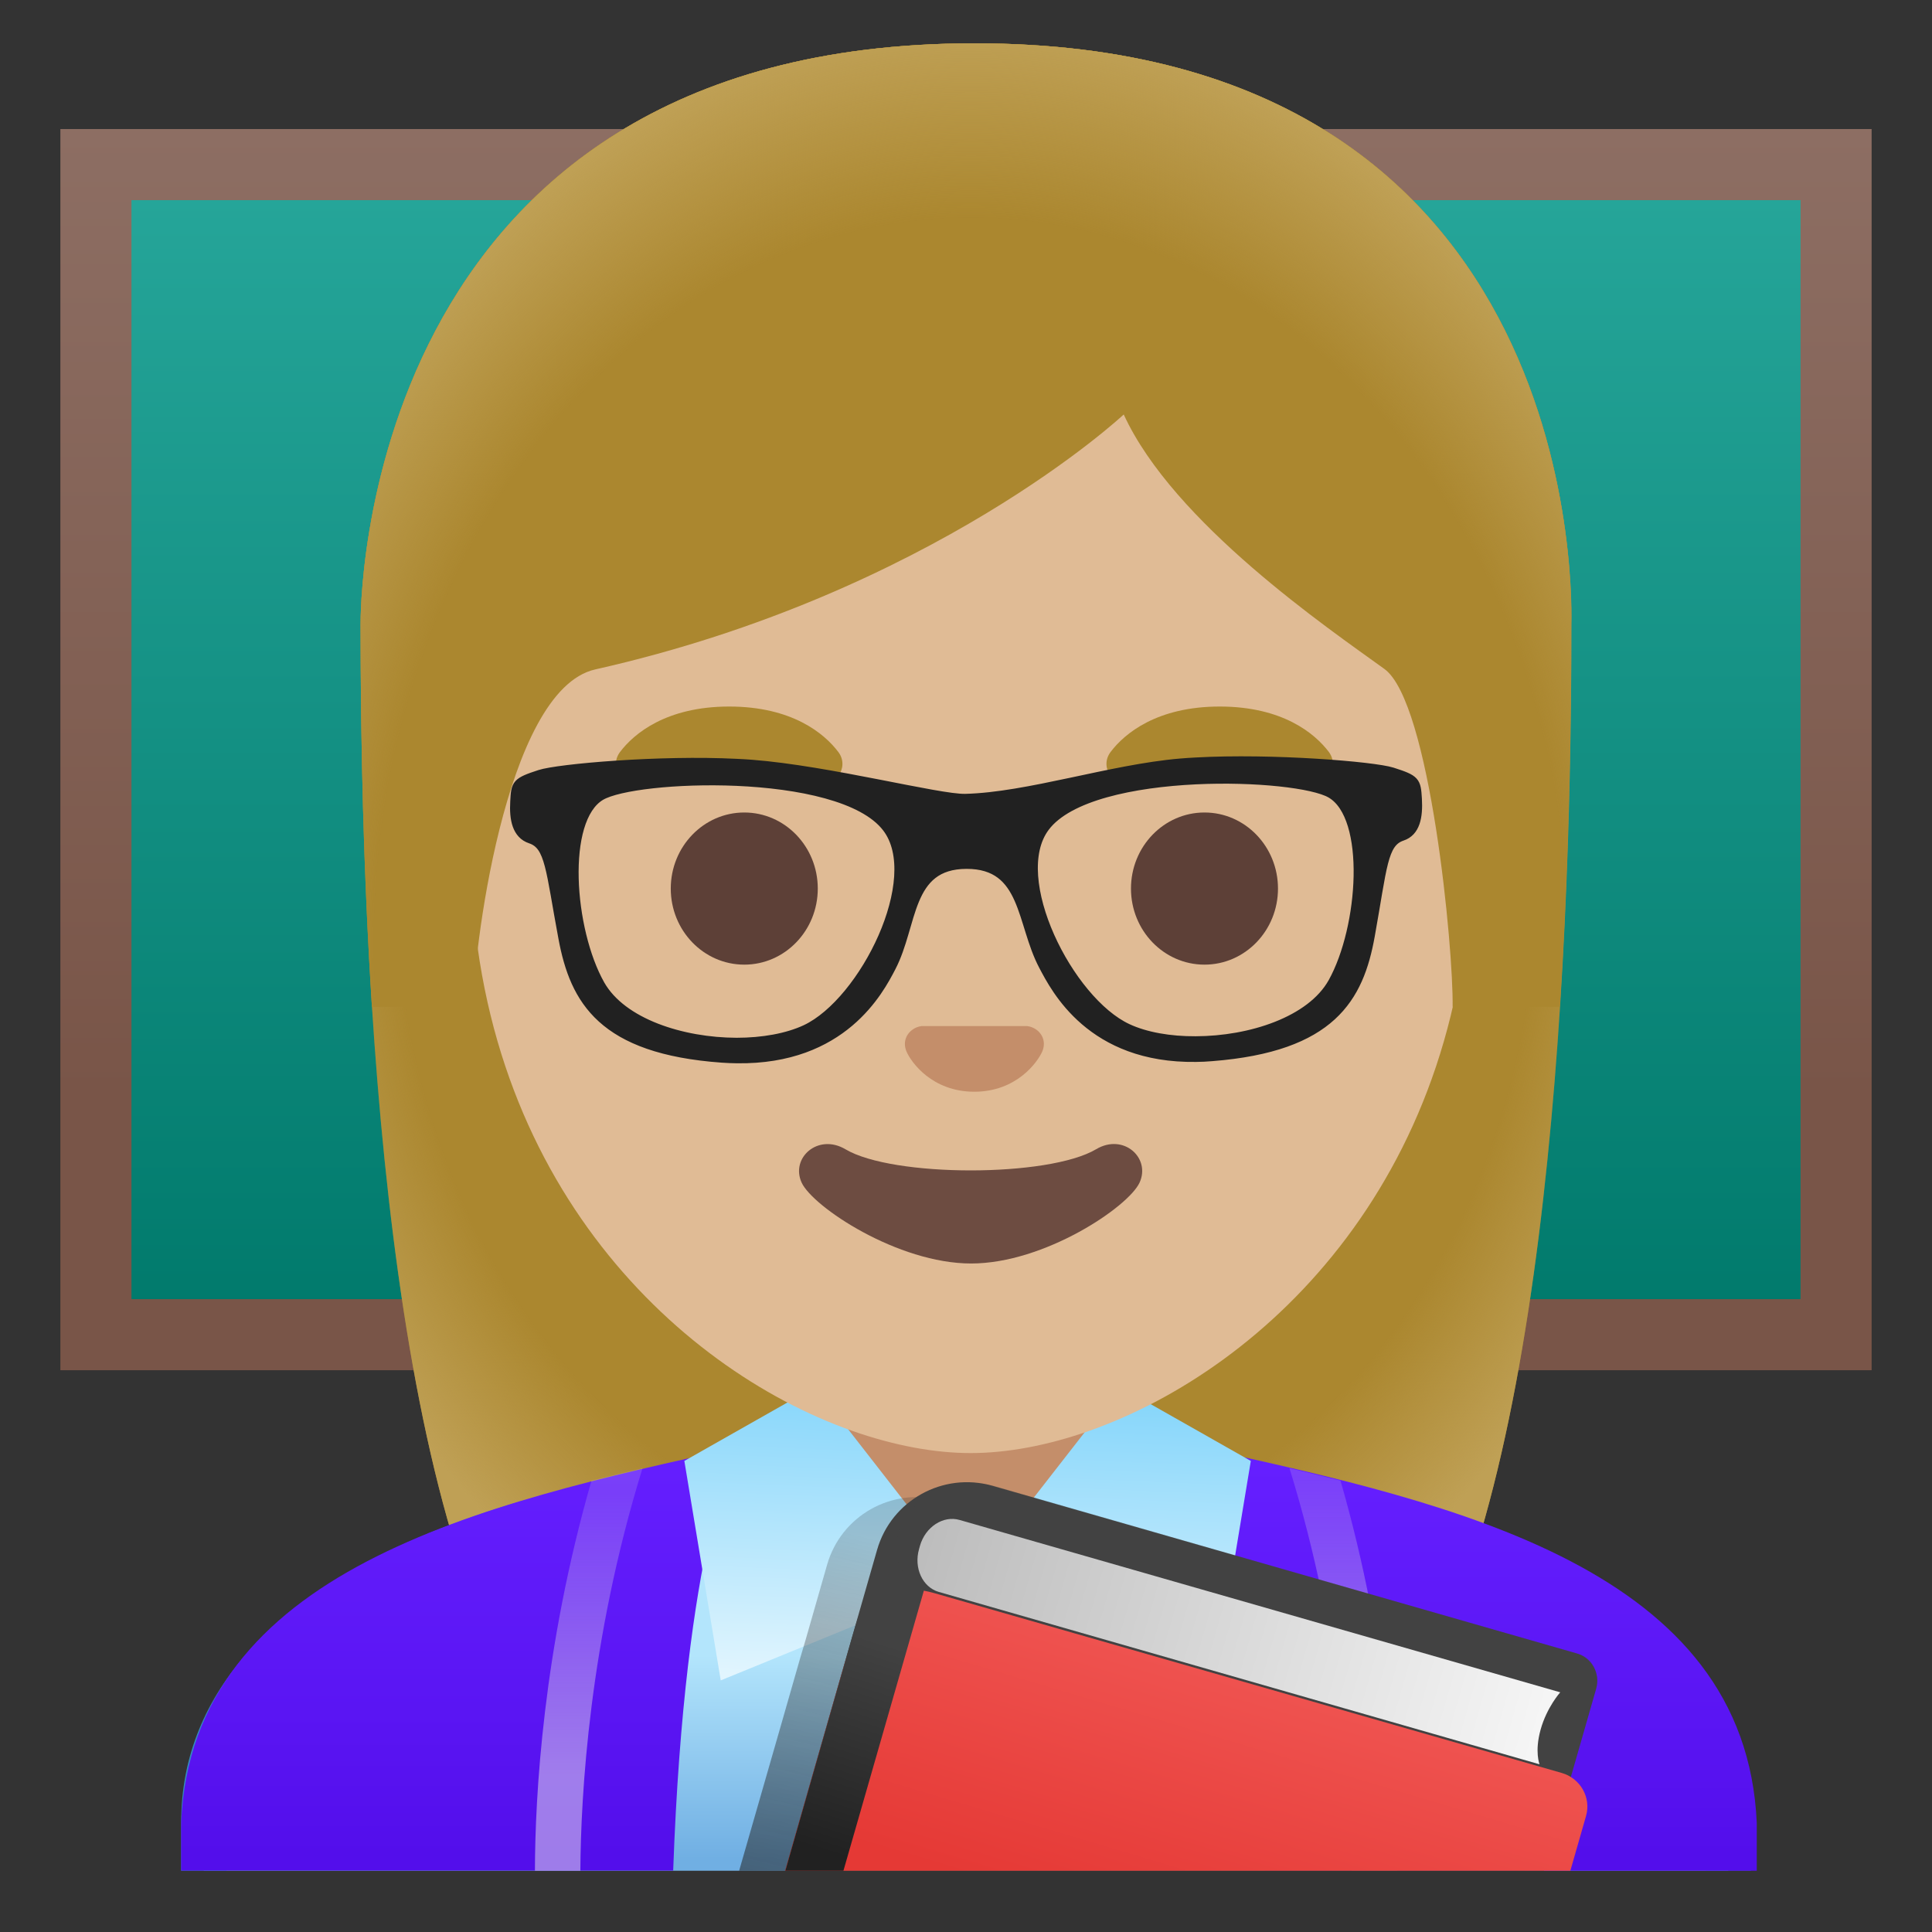
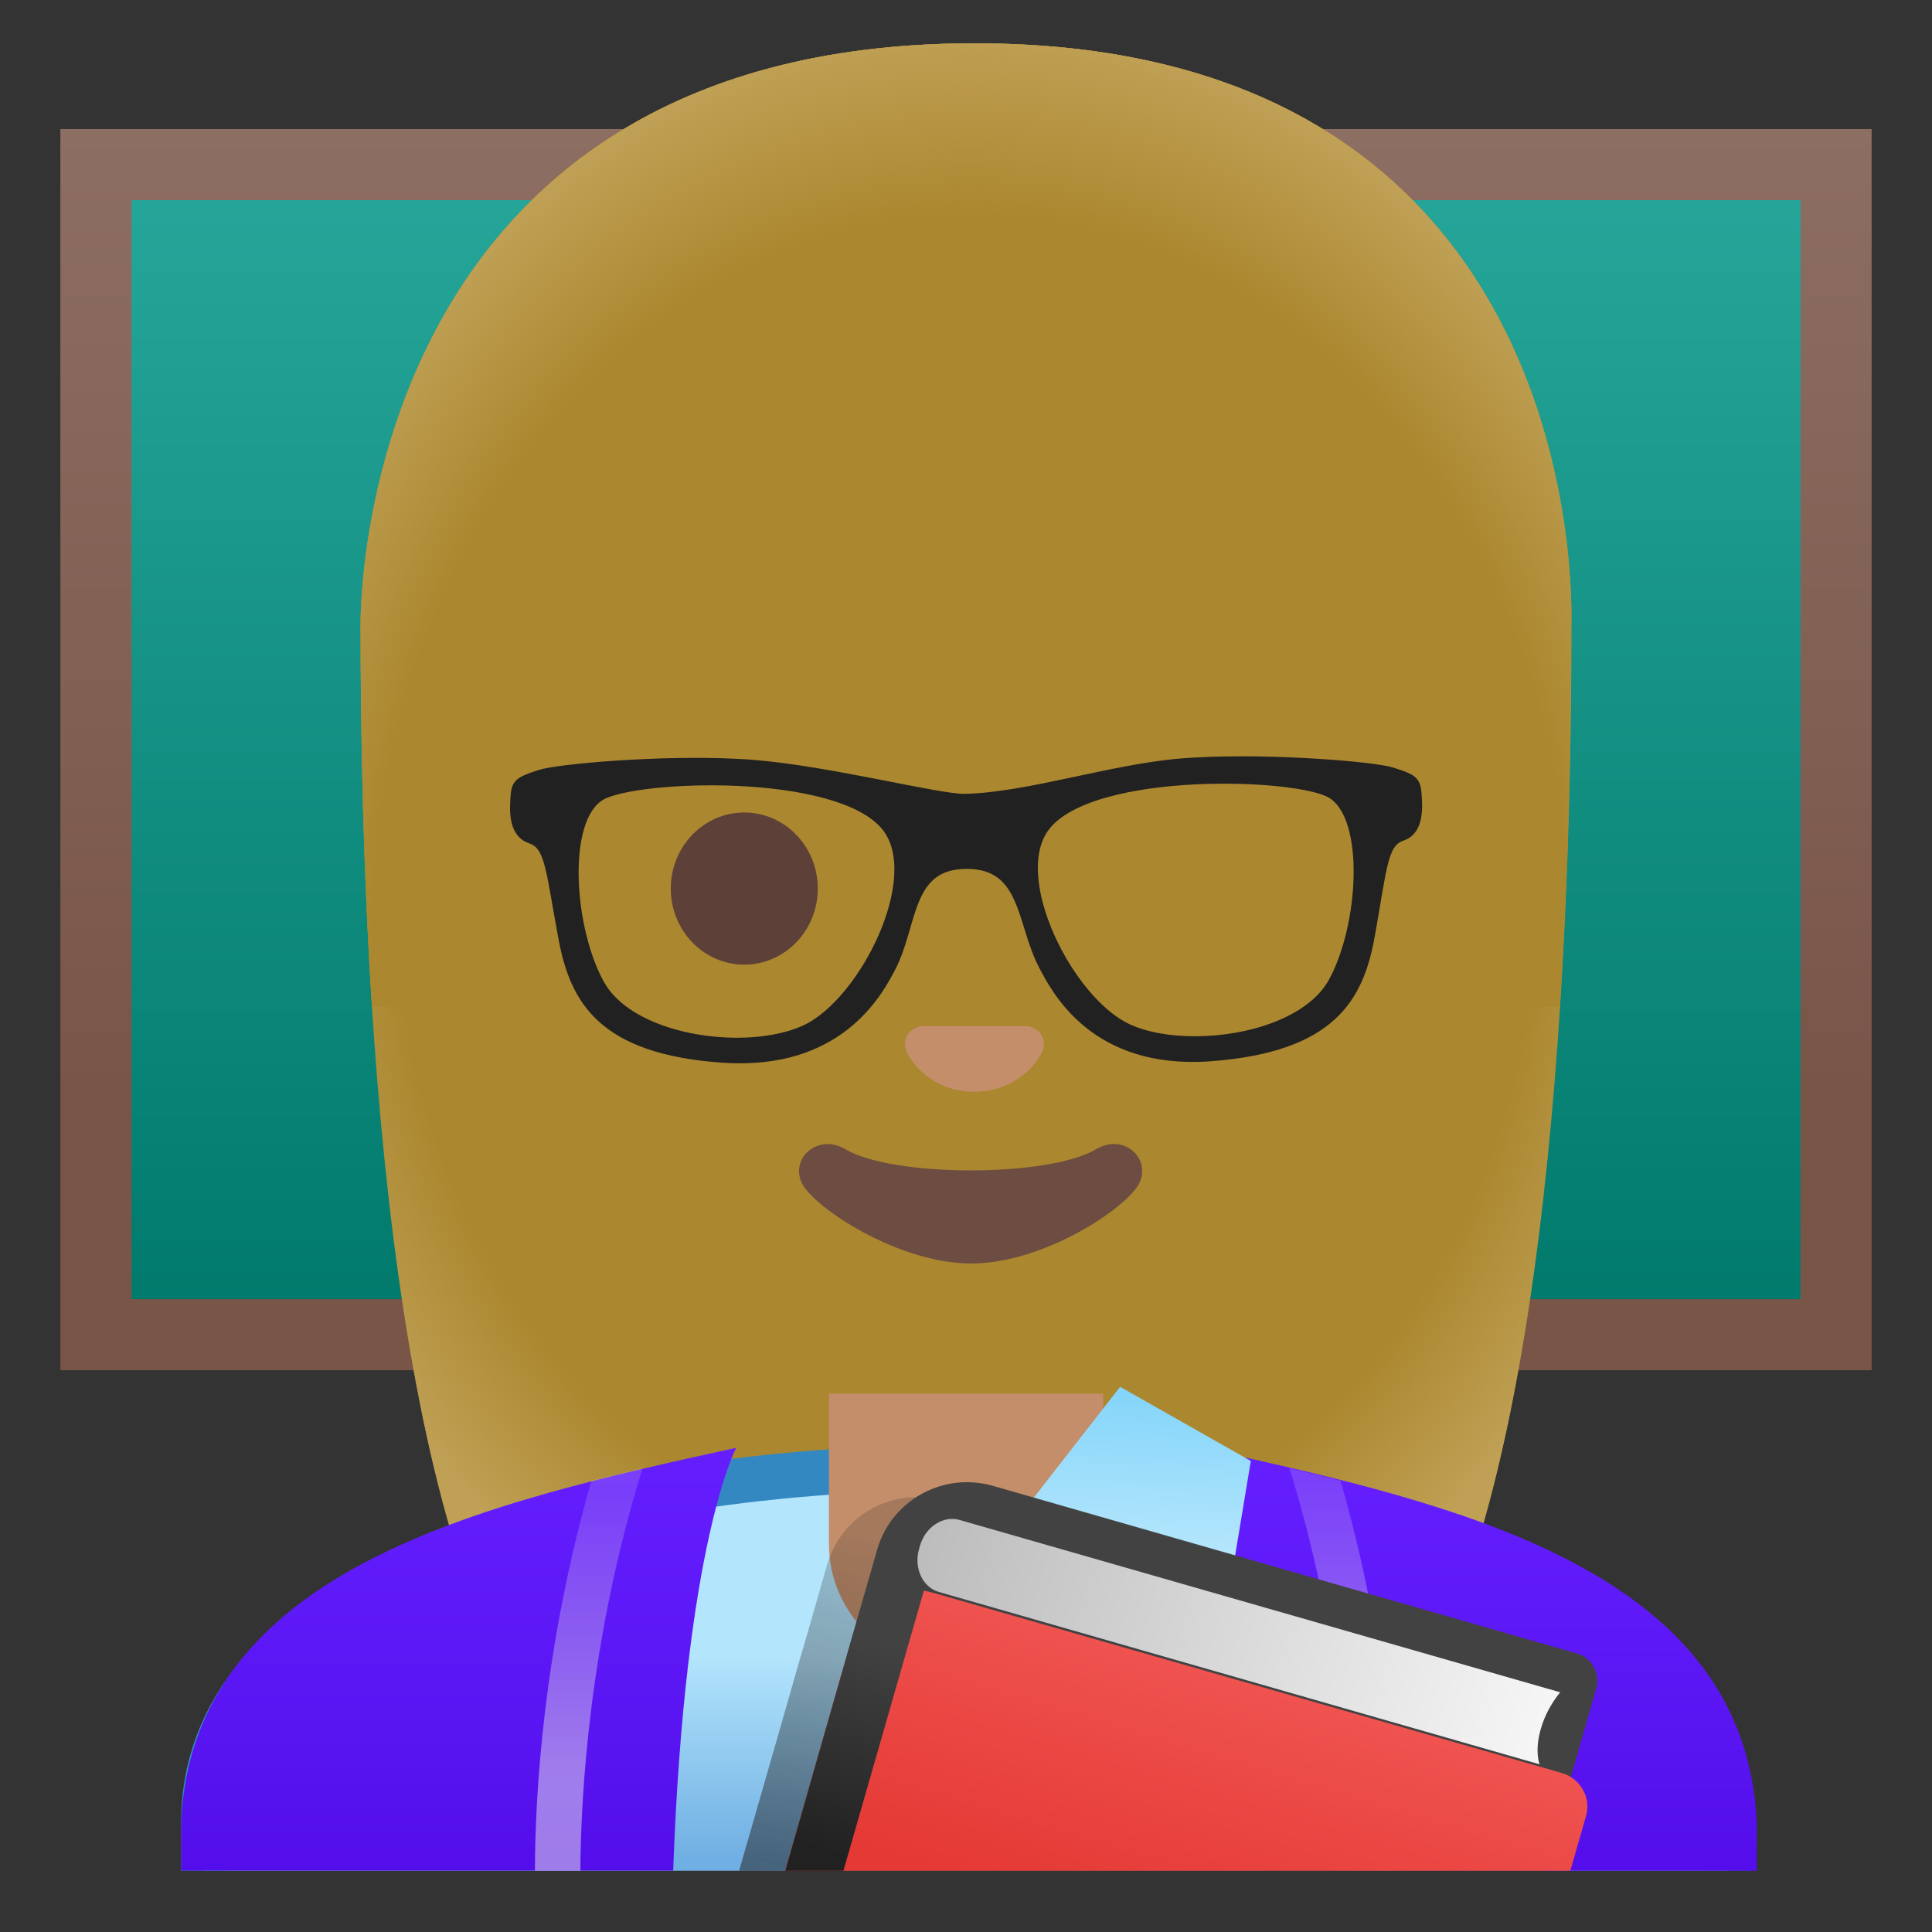
<svg xmlns="http://www.w3.org/2000/svg" xmlns:xlink="http://www.w3.org/1999/xlink" version="1.1" id="Layer_1" x="0px" y="0px" viewBox="0 0 128 128" style="enable-background:new 0 0 128 128;" xml:space="preserve">
  <rect x="0" y="0" width="128" height="128" fill="#333333" stroke="none" />
  <g id="chalkboard">
    <g>
      <linearGradient id="SVGID_1_" gradientUnits="userSpaceOnUse" x1="63.999" y1="116.605" x2="63.999" y2="39.511" gradientTransform="matrix(1 0 0 -1 0 128)">
        <stop offset="0" style="stop-color:#26A69A" />
        <stop offset="1" style="stop-color:#00796B" />
      </linearGradient>
      <rect x="6.36" y="10.9" style="fill:url(#SVGID_1_);" width="115.29" height="77.52" />
      <linearGradient id="SVGID_2_" gradientUnits="userSpaceOnUse" x1="63.999" y1="119.455" x2="63.999" y2="37.224" gradientTransform="matrix(1 0 0 -1 0 128)">
        <stop offset="0" style="stop-color:#8D6E63" />
        <stop offset="0.779" style="stop-color:#795548" />
      </linearGradient>
      <path style="fill:url(#SVGID_2_);" d="M119.29,13.26v72.81H8.71V13.26H119.29 M124,8.55H4v82.23h120V8.55L124,8.55z" />
    </g>
  </g>
  <g id="hairGroup_1_">
    <path id="hair_10_" style="fill:#AB872F;" d="M64.57,2.87c-41.01,0-40.68,37.92-40.68,38.52c0,24.56,1.88,59.25,11.71,72.9   c3.9,5.41,11.43,5.71,11.43,5.71L64,119.98L80.97,120c0,0,7.54-0.3,11.43-5.71c9.83-13.65,11.71-48.34,11.71-72.9   C104.1,40.79,105.58,2.87,64.57,2.87z" />
    <radialGradient id="hairHighlights_2_" cx="64" cy="69.561" r="47.532" gradientTransform="matrix(1 0 0 -1.19 0 141.221)" gradientUnits="userSpaceOnUse">
      <stop offset="0.794" style="stop-color:#BFA055;stop-opacity:0" />
      <stop offset="1" style="stop-color:#BFA055" />
    </radialGradient>
    <path id="hairHighlights_1_" style="fill:url(#hairHighlights_2_);" d="M64.57,2.87c-41.01,0-40.68,37.92-40.68,38.52   c0,24.56,1.88,59.25,11.71,72.9c3.9,5.41,11.43,5.71,11.43,5.71L64,119.98L80.97,120c0,0,7.54-0.3,11.43-5.71   c9.83-13.65,11.71-48.34,11.71-72.9C104.1,40.79,105.58,2.87,64.57,2.87z" />
  </g>
  <g id="uniform">
    <g>
      <linearGradient id="SVGID_3_" gradientUnits="userSpaceOnUse" x1="64" y1="18.343" x2="64" y2="4.85" gradientTransform="matrix(1 0 0 -1 0 128)">
        <stop offset="0" style="stop-color:#B3E5FC" />
        <stop offset="1" style="stop-color:#70AFE3" />
      </linearGradient>
      <path style="fill:url(#SVGID_3_);" d="M114.5,123.94v-3.18c0-15.47-25.34-23.56-50.36-23.56H64c-25.14,0.03-50.5,7.32-50.5,23.56    v3.18H114.5z" />
      <path style="fill:#3488C1;" d="M15,123.94v-3.18c0-15.2,24.61-22.03,49-22.06h0.13c12.9,0,25.42,2.19,34.36,6    c6.62,2.83,14.51,7.91,14.51,16.05v3.18h3v-3.18C116,104,89.74,95.7,64.13,95.7c-0.04,0-0.09,0-0.13,0    c-25.49,0.03-52,7.28-52,25.06v3.18L15,123.94L15,123.94z" />
    </g>
    <g>
      <linearGradient id="SVGID_4_" gradientUnits="userSpaceOnUse" x1="30.39" y1="32.297" x2="30.39" y2="4.991" gradientTransform="matrix(1 0 0 -1 0 128)">
        <stop offset="0" style="stop-color:#651FFF" />
        <stop offset="0.705" style="stop-color:#5914F2" />
        <stop offset="1" style="stop-color:#530EEB" />
      </linearGradient>
      <path style="fill:url(#SVGID_4_);" d="M12,120.75v3.18h1.5H15h26.6h1.5h1.5c0.78-21.78,4.18-28.01,4.18-28.01    C31.83,99.62,12.75,104,12,120.75z" />
      <linearGradient id="SVGID_5_" gradientUnits="userSpaceOnUse" x1="98" y1="30.994" x2="98" y2="5.033" gradientTransform="matrix(1 0 0 -1 0 128)">
        <stop offset="0" style="stop-color:#651FFF" />
        <stop offset="0.705" style="stop-color:#5914F2" />
        <stop offset="1" style="stop-color:#530EEB" />
      </linearGradient>
      <path style="fill:url(#SVGID_5_);" d="M79.61,95.93c0,0,3.39,6.23,4.18,28.01h1.5h1.5h26.6h1.5h1.5v-3.18    C115.64,104,96.56,99.62,79.61,95.93z" />
      <g>
        <g>
          <linearGradient id="SVGID_6_" gradientUnits="userSpaceOnUse" x1="39.001" y1="29" x2="39.001" y2="5.422" gradientTransform="matrix(1 0 0 -1 0 128)">
            <stop offset="0" style="stop-color:#D1C4E9;stop-opacity:0.2" />
            <stop offset="0.785" style="stop-color:#D1C4E9;stop-opacity:0.6" />
          </linearGradient>
          <path style="fill:url(#SVGID_6_);" d="M38.45,123.94c0.03-4.94,0.58-15.24,4.12-26.67l-3.38,0.82      c-3.22,11.18-3.74,20.96-3.75,25.85C35.44,123.94,38.45,123.94,38.45,123.94z" />
        </g>
        <g>
          <linearGradient id="SVGID_7_" gradientUnits="userSpaceOnUse" x1="997.477" y1="30.237" x2="997.477" y2="5.612" gradientTransform="matrix(-1 0 0 -1 1086.477 128)">
            <stop offset="0" style="stop-color:#D1C4E9;stop-opacity:0.2" />
            <stop offset="0.785" style="stop-color:#D1C4E9;stop-opacity:0.6" />
          </linearGradient>
-           <path style="fill:url(#SVGID_7_);" d="M92.56,123.94c-0.01-4.89-0.53-14.67-3.75-25.85l-3.38-0.82      c3.54,11.43,4.09,21.73,4.12,26.67L92.56,123.94z" />
+           <path style="fill:url(#SVGID_7_);" d="M92.56,123.94c-0.01-4.89-0.53-14.67-3.75-25.85l-3.38-0.82      c3.54,11.43,4.09,21.73,4.12,26.67L92.56,123.94" />
        </g>
      </g>
    </g>
  </g>
  <g id="neck">
    <path style="fill:#C48E6A;" d="M64,92.33h-9.08v9.98c0,4.51,3.7,8.17,8.26,8.17h1.65c4.56,0,8.26-3.66,8.26-8.17v-9.98L64,92.33z" />
  </g>
  <g id="collar">
    <g>
      <linearGradient id="SVGID_8_" gradientUnits="userSpaceOnUse" x1="54.339" y1="16.875" x2="55.176" y2="37.154" gradientTransform="matrix(1 0 0 -1 0 128)">
        <stop offset="0" style="stop-color:#E1F5FE" />
        <stop offset="1" style="stop-color:#81D4FA" />
      </linearGradient>
-       <path style="fill:url(#SVGID_8_);" d="M54,91.88l9.98,12.81c0,0,0.5-0.38,0,0l-16.23,6.64l-2.41-14.54L54,91.88z" />
    </g>
    <g>
      <linearGradient id="SVGID_9_" gradientUnits="userSpaceOnUse" x1="72.97" y1="16.106" x2="73.807" y2="36.385" gradientTransform="matrix(1 0 0 -1 0 128)">
        <stop offset="0" style="stop-color:#E1F5FE" />
        <stop offset="1" style="stop-color:#81D4FA" />
      </linearGradient>
      <path style="fill:url(#SVGID_9_);" d="M74.21,91.88l-9.98,12.81c0,0-0.5-0.38,0,0l16.23,6.64l2.41-14.54L74.21,91.88z" />
    </g>
  </g>
  <g id="book">
    <linearGradient id="SVGID_10_" gradientUnits="userSpaceOnUse" x1="79.15" y1="21.117" x2="72.817" y2="-5.55" gradientTransform="matrix(1 0 0 -1 0 128)">
      <stop offset="1.700000e-03" style="stop-color:#212121;stop-opacity:0.2" />
      <stop offset="1" style="stop-color:#212121;stop-opacity:0.6" />
    </linearGradient>
    <path style="fill:url(#SVGID_10_);" d="M100.99,123.94l0.76-2.65l0,0l0.63-2.18l-0.06-0.02l0.01-0.05l-1.55-0.44l1.64-5.72   c0.1-0.35,0.09-0.7,0-1.02c0-0.01-0.01-0.03-0.01-0.04c-0.01-0.04-0.02-0.07-0.04-0.1c-0.17-0.54-0.56-0.97-1.09-1.13l-0.15-0.04   c0,0,0,0-0.01,0l-3.75-1.08L62.44,99.42c-0.05-0.01-0.09-0.01-0.13-0.03c-3.24-0.85-6.58,1.03-7.51,4.27l-1.44,5.03   c-0.1,0.34-0.21,0.71-0.33,1.11l-1.32,4.61l-2.74,9.53L100.99,123.94L100.99,123.94z" />
    <g>
      <g>
        <path style="fill:#424242;" d="M102.29,123.94l3.46-12.06c0.29-1.01-0.29-2.06-1.3-2.34l-38.69-11.1     c-3.28-0.94-6.71,0.96-7.65,4.24l-6.1,21.27L102.29,123.94L102.29,123.94z" />
      </g>
      <linearGradient id="SVGID_11_" gradientUnits="userSpaceOnUse" x1="81.888" y1="17.259" x2="76.721" y2="-0.074" gradientTransform="matrix(1 0 0 -1 0 128)">
        <stop offset="0" style="stop-color:#EF5350" />
        <stop offset="1" style="stop-color:#E53935" />
      </linearGradient>
      <path style="fill:url(#SVGID_11_);" d="M104.04,123.94l1.04-3.63c0.35-1.22-0.38-2.5-1.62-2.85l-41.52-11.9    c-4.53-1.3-5.32,2.35-6.59,6.78l-3.33,11.6L104.04,123.94L104.04,123.94z" />
      <g>
        <g style="opacity:0.2;">
          <path style="fill:#424242;" d="M64.33,101.57c0.18,0,0.38,0.02,0.59,0.07l37.25,10.7l-0.31,1.08      c-11.79-3.29-34.29-9.62-38.94-11.16C63.16,101.93,63.63,101.57,64.33,101.57 M64.33,98.24c-4.52,0-6.78,5.57-3.12,6.94      c4.03,1.5,42.93,12.32,42.93,12.32l1.58-5.52c0.31-1.06-0.19-2.14-1.11-2.4L65.77,98.42C65.27,98.3,64.79,98.24,64.33,98.24      L64.33,98.24z" />
        </g>
      </g>
      <linearGradient id="SVGID_12_" gradientUnits="userSpaceOnUse" x1="-117.44" y1="-972.312" x2="-73.995" y2="-972.312" gradientTransform="matrix(0.961 0.276 -0.319 1.112 -136.555 1216.41)">
        <stop offset="0.01" style="stop-color:#BDBDBD" />
        <stop offset="0.987" style="stop-color:#F5F5F5" />
      </linearGradient>
      <path style="fill:url(#SVGID_12_);" d="M103.37,112.12L63.57,100.7c-1.08-0.31-2.26,0.46-2.62,1.71l-0.06,0.22    c-0.36,1.25,0.23,2.53,1.31,2.84L102,116.89c0,0-0.34-0.83,0.07-2.3C102.48,113.11,103.37,112.12,103.37,112.12z" />
      <g>
        <g>
          <defs>
            <path id="SVGID_13_" d="M105.67,118.03l-44.5-12.66c-3.53-1-3.9,0.22-4.81,3.43l-4.34,15.18l51.97-0.02L105.67,118.03z" />
          </defs>
          <clipPath id="SVGID_14_">
            <use xlink:href="#SVGID_13_" style="overflow:visible;" />
          </clipPath>
          <linearGradient id="SVGID_15_" gradientUnits="userSpaceOnUse" x1="52.555" y1="5.954" x2="56.93" y2="19.704" gradientTransform="matrix(1 0 0 -1 0 128)">
            <stop offset="0" style="stop-color:#212121" />
            <stop offset="1" style="stop-color:#424242" />
          </linearGradient>
          <polygon style="clip-path:url(#SVGID_14_);fill:url(#SVGID_15_);" points="55.88,123.94 63.63,96.95 57.2,95.1 48.92,123.94           " />
        </g>
      </g>
    </g>
  </g>
  <g id="face">
    <g id="head">
-       <path style="fill:#E0BB95;" d="M64.31,16.04L64.31,16.04L64.31,16.04c-17.2,0-33.13,12.79-33.13,39.91    c0,21.78,13.49,34.67,25.23,38.83c2.8,0.99,5.5,1.49,7.9,1.49c2.38,0,5.07-0.49,7.85-1.47c11.76-4.14,25.28-17.03,25.28-38.84    C97.44,28.83,81.51,16.04,64.31,16.04z" />
-     </g>
+       </g>
    <path id="nose" style="fill:#C48E6A;" d="M68.37,68.06c-0.11-0.04-0.21-0.07-0.32-0.08h-6.99c-0.11,0.01-0.21,0.04-0.32,0.08   c-0.63,0.26-0.98,0.91-0.68,1.61c0.3,0.7,1.69,2.66,4.49,2.66c2.8,0,4.19-1.96,4.5-2.66C69.35,68.97,69,68.31,68.37,68.06z" />
    <g id="eyes">
      <ellipse style="fill:#5D4037;" cx="49.31" cy="58.87" rx="4.87" ry="5.04" />
-       <ellipse style="fill:#5D4037;" cx="79.8" cy="58.87" rx="4.87" ry="5.04" />
    </g>
    <g id="eyebrows">
      <path style="fill:#AB872F;" d="M55.54,49.82c-0.93-1.23-3.07-3.01-7.23-3.01s-6.31,1.79-7.23,3.01c-0.41,0.54-0.31,1.17-0.02,1.55    c0.26,0.35,1.04,0.68,1.9,0.39s2.54-1.16,5.35-1.18c2.81,0.02,4.49,0.89,5.35,1.18c0.86,0.29,1.64-0.03,1.9-0.39    C55.85,50.99,55.95,50.36,55.54,49.82z" />
      <path style="fill:#AB872F;" d="M88.04,49.82c-0.93-1.23-3.07-3.01-7.23-3.01s-6.31,1.79-7.23,3.01c-0.41,0.54-0.31,1.17-0.02,1.55    c0.26,0.35,1.04,0.68,1.9,0.39s2.54-1.16,5.35-1.18c2.81,0.02,4.49,0.89,5.35,1.18c0.86,0.29,1.64-0.03,1.9-0.39    C88.34,50.99,88.44,50.36,88.04,49.82z" />
    </g>
    <path id="mouth" style="fill:#6D4C41;" d="M72.62,76.14c-3.15,1.87-13.47,1.87-16.61,0c-1.81-1.07-3.65,0.57-2.9,2.21   c0.74,1.61,6.37,5.36,11.23,5.36s10.42-3.75,11.16-5.36C76.25,76.71,74.43,75.06,72.62,76.14z" />
  </g>
  <path id="glasses" style="fill:#212121;stroke:#212121;stroke-width:0.55;stroke-miterlimit:10;" d="M93.93,52.93  c-0.07-1.19-0.12-1.31-1.69-1.81c-1.23-0.39-7.95-0.94-13.01-0.66c-0.36,0.02-0.71,0.04-1.04,0.07c-4.59,0.39-10.1,2.24-14.24,2.34  c-1.76,0.04-9.01-1.86-14.14-2.26c-0.33-0.02-0.66-0.05-1-0.06c-5.07-0.26-11.82,0.33-13.05,0.73c-1.57,0.51-1.62,0.63-1.68,1.82  c-0.07,1.18,0.13,2.2,1.06,2.51c1.27,0.42,1.28,2,2.13,6.54c0.77,4.14,2.62,7.41,10.57,7.98c0.34,0.02,0.66,0.04,0.98,0.04  c7.03,0.1,9.45-4.53,10.25-6.07c1.49-2.86,1.02-6.8,4.96-6.81c3.93-0.01,3.56,3.86,5.07,6.71c0.81,1.53,3.17,6.18,10.14,6.08  c0.34,0,0.69-0.02,1.05-0.05c7.94-0.62,9.78-3.9,10.52-8.04c0.82-4.55,0.83-6.14,2.09-6.56C93.81,55.13,94,54.12,93.93,52.93z   M53.37,68.17c-1.22,0.57-2.85,0.86-4.57,0.86c-3.59-0.01-7.57-1.27-9.01-3.81c-2.04-3.62-2.57-10.94,0.03-12.47  c1.14-0.67,4.99-1.13,8.97-0.96c4.13,0.18,8.4,1.04,9.94,3.06C61.29,58.18,57.23,66.35,53.37,68.17z M88.27,65.07  c-1.43,2.56-5.44,3.85-9.05,3.86c-1.7,0.01-3.31-0.27-4.51-0.83c-3.87-1.8-7.97-9.94-5.45-13.29c1.53-2.04,5.82-2.92,9.96-3.12  c3.97-0.19,7.81,0.25,8.94,0.91C90.78,54.12,90.29,61.44,88.27,65.07z" />
  <g id="hairGroup">
    <path id="hair_5_" style="fill:#AB872F;" d="M64.57,2.87c-41.01,0-40.68,37.92-40.68,38.52c0,7.76,0.19,16.53,0.75,25.32l6.72-0.02   c-0.06-2.92,1.99-20.97,8.08-22.34c22.36-5.03,35.01-16.89,35.01-16.89c3.29,7.18,13.58,14.19,17.27,16.86   c3.03,2.19,4.58,18.55,4.52,22.38h7.09c0-0.05,0.02-0.1,0.02-0.16c0.56-8.75,0.74-17.46,0.74-25.17   C104.1,40.79,105.58,2.87,64.57,2.87z" />
    <radialGradient id="hairHighlights_3_" cx="64.333" cy="65.537" r="49.788" gradientTransform="matrix(1 0 0 -1.214 0 141.995)" gradientUnits="userSpaceOnUse">
      <stop offset="0.794" style="stop-color:#BFA055;stop-opacity:0" />
      <stop offset="1" style="stop-color:#BFA055" />
    </radialGradient>
    <path id="hairHighlights" style="fill:url(#hairHighlights_3_);" d="M64.57,2.87c-41.01,0-40.68,37.92-40.68,38.52   c0,7.76,0.19,16.53,0.75,25.32l6.72-0.02c-0.06-2.92,1.99-20.97,8.08-22.34c22.36-5.03,35.01-16.89,35.01-16.89   c3.29,7.18,13.58,14.19,17.27,16.86c3.03,2.19,4.58,18.55,4.52,22.38h7.09c0-0.05,0.02-0.1,0.02-0.16   c0.56-8.75,0.74-17.46,0.74-25.17C104.1,40.79,105.58,2.87,64.57,2.87z" />
  </g>
</svg>